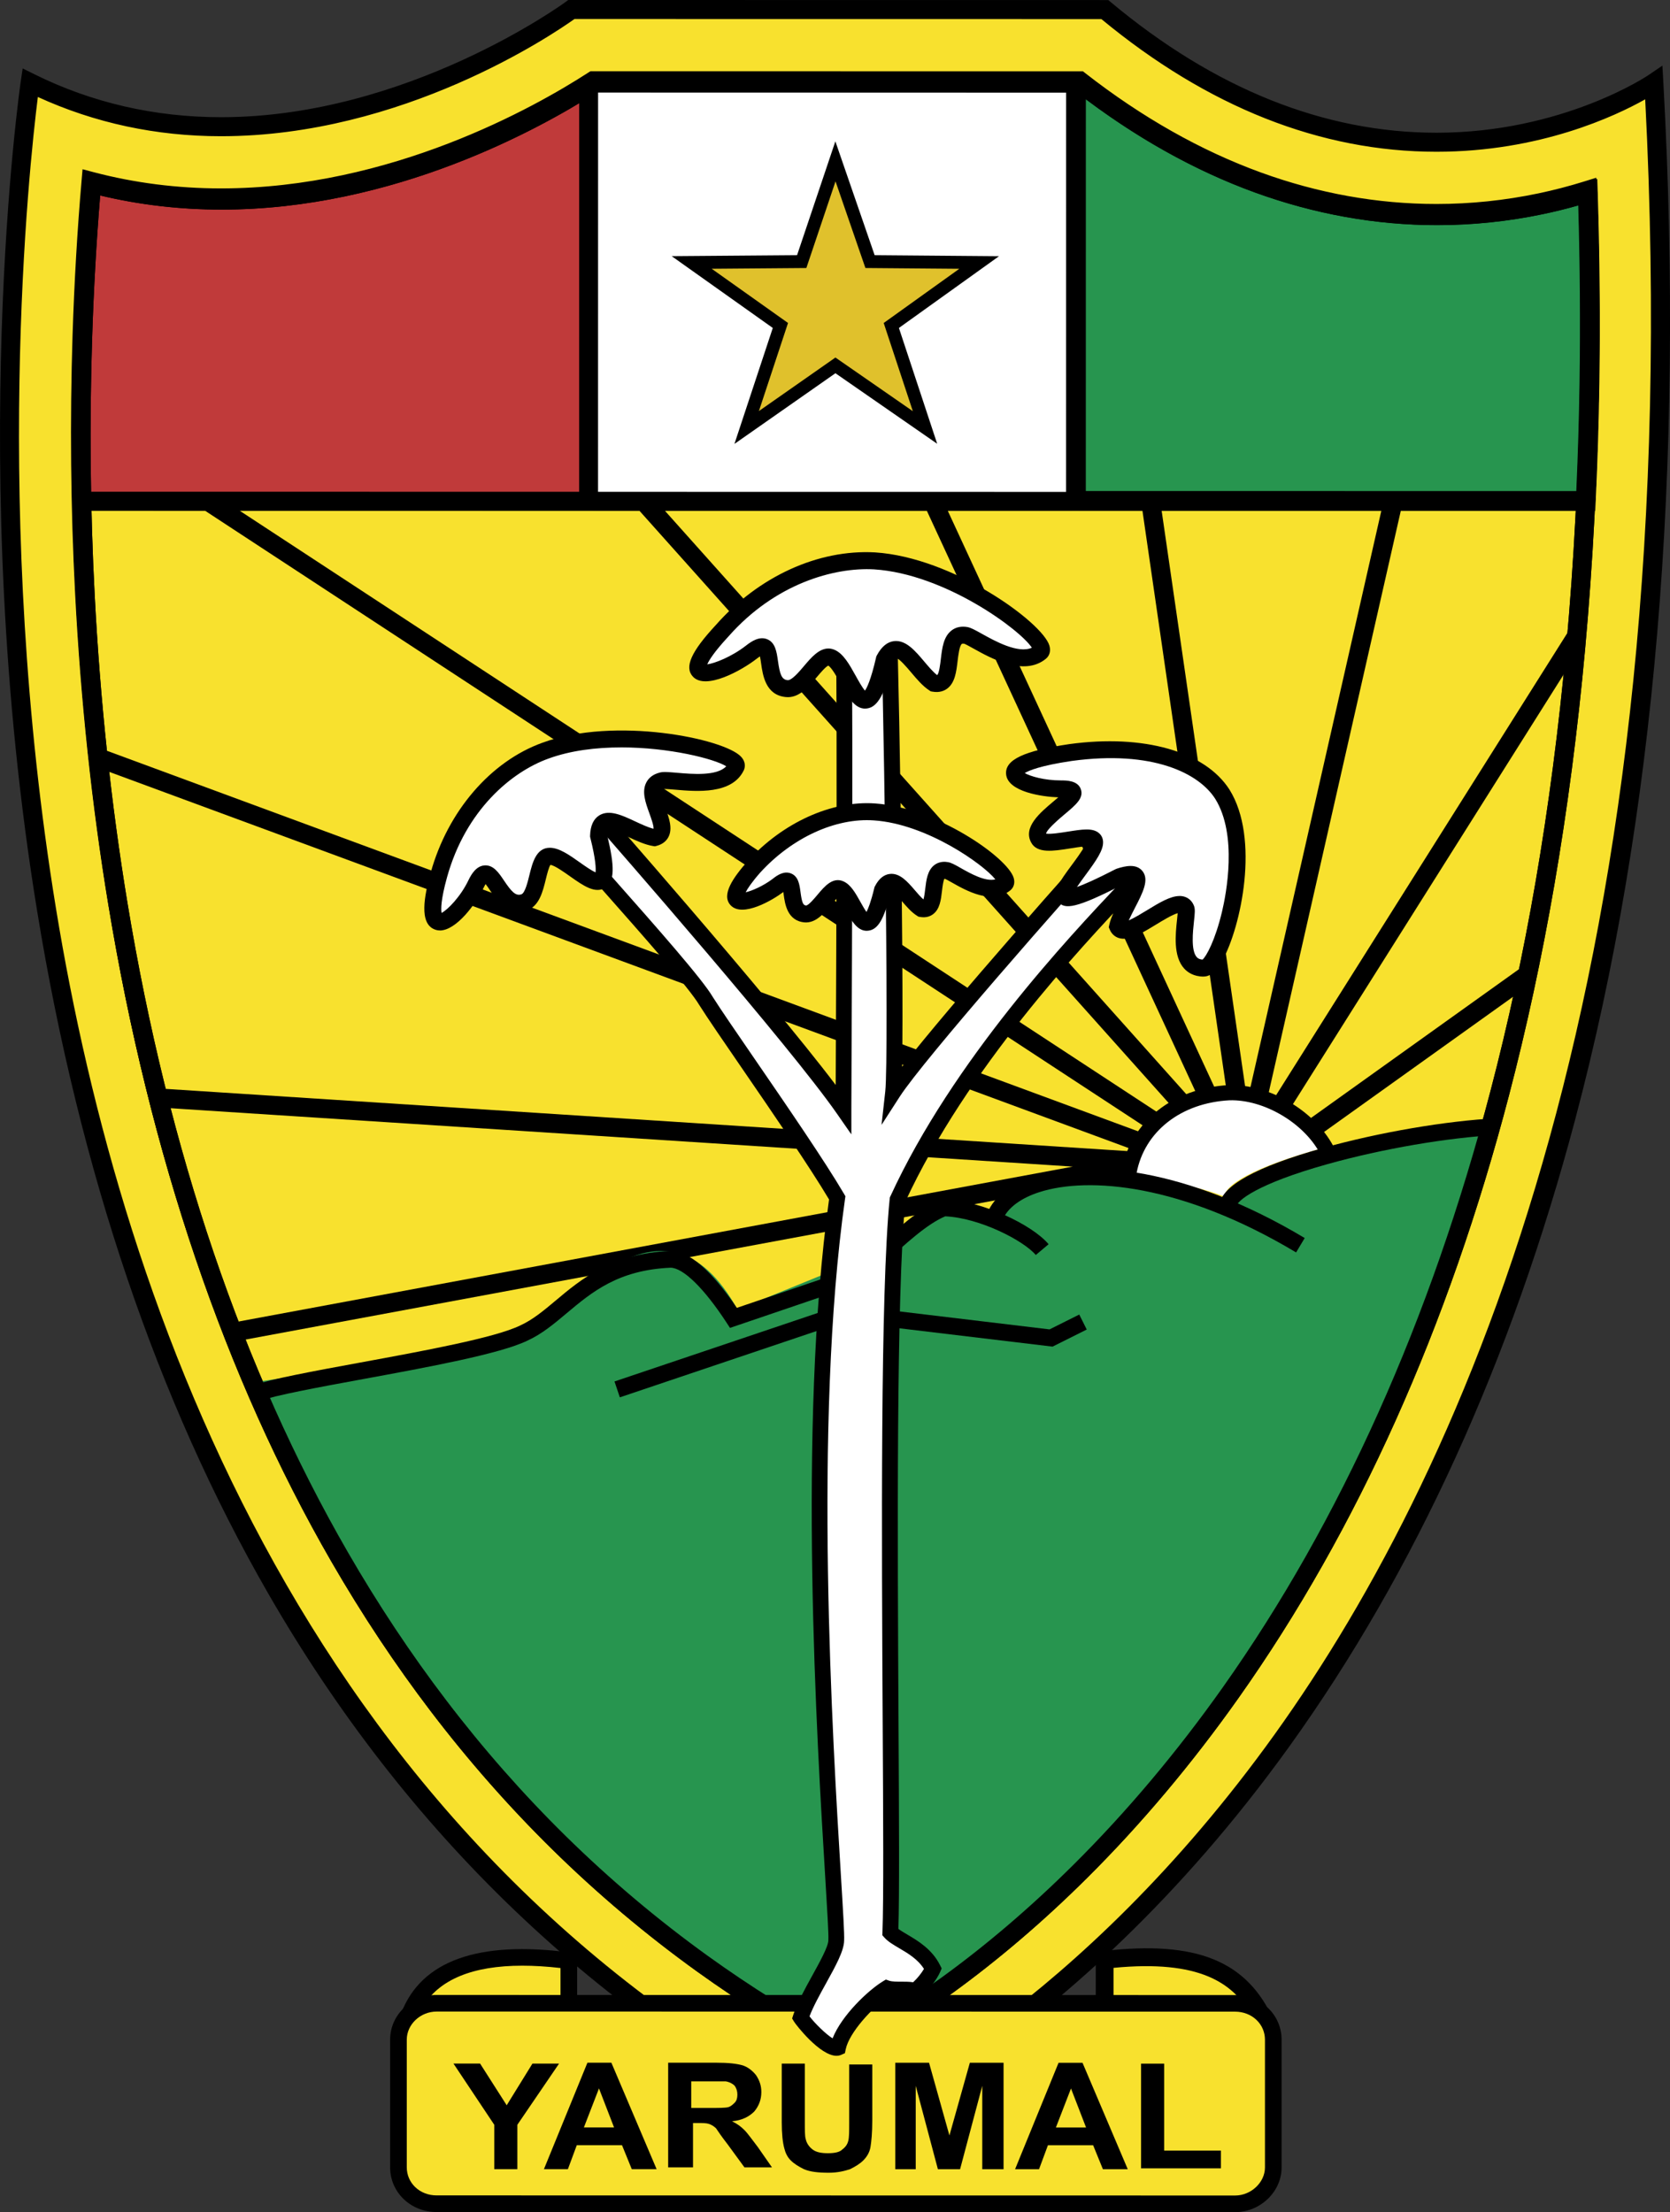
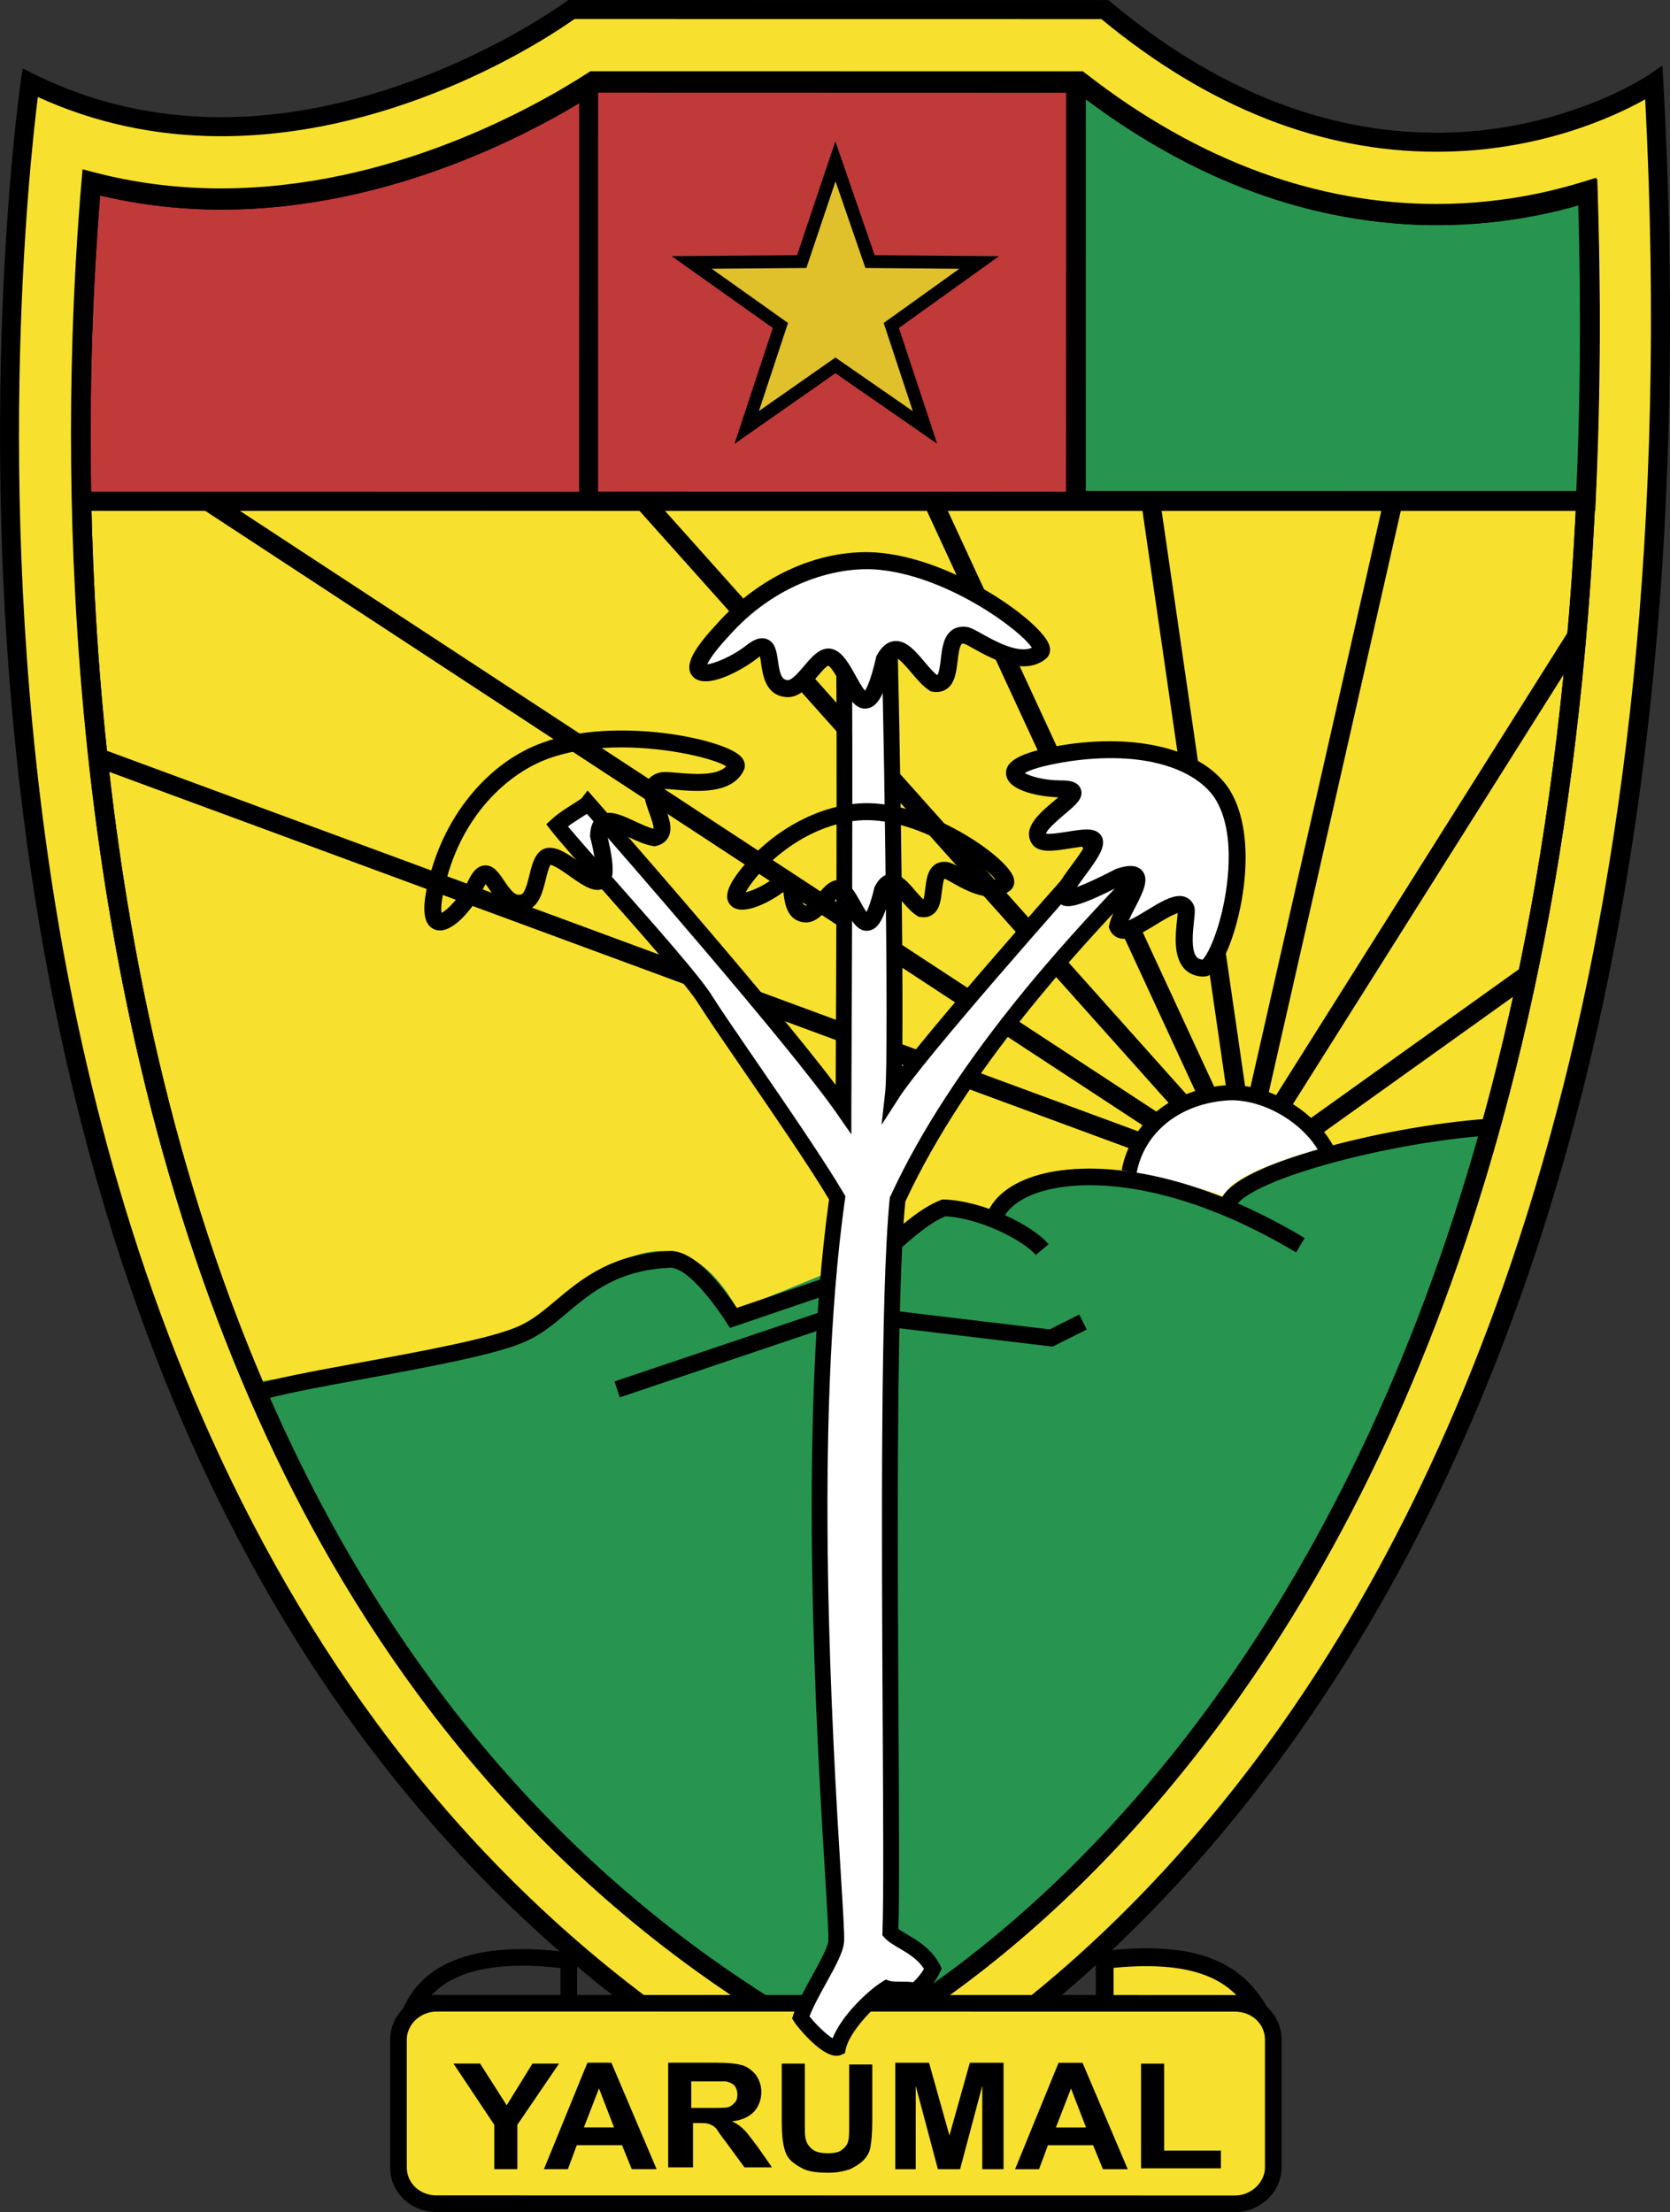
<svg xmlns="http://www.w3.org/2000/svg" id="Capa_2" viewBox="0 0 727.85 964.32">
  <rect x="0" y="0" width="727.85" height="964.32" fill="#333333" stroke="none" />
  <defs>
    <style>
      .cls-1 {
        fill: #c03a3a;
      }

      .cls-2, .cls-3 {
        fill: #fff;
      }

      .cls-3, .cls-4, .cls-5, .cls-6 {
        fill-rule: evenodd;
      }

      .cls-4, .cls-7 {
        fill: #f8e12e;
      }

      .cls-8, .cls-5 {
        fill: #27954f;
      }

      .cls-6 {
        fill: #e0c12c;
      }
    </style>
  </defs>
  <g id="Capa_1-2" data-name="Capa_1">
    <g>
      <g>
        <path class="cls-7" d="M470.56,35.22c24.91,19.44,50.94,34.16,77.5,43.82,25.54,9.29,51.78,14.01,78,14.01,15.15,0,30.38-1.58,45.25-4.69,6.9-1.45,13.74-3.22,20.45-5.32.89,28.26,1.14,56.05.73,83.05-.6,39.42-2.61,78.2-5.97,115.24-3.2,35.26-7.72,69.88-13.42,102.9-5.41,31.31-12.02,61.99-19.66,91.21-26.3,100.58-65.74,188.51-117.24,261.35-20.15,28.5-42.23,54.75-65.61,78-18.7,18.6-38.29,35.34-58.21,49.77-17.74,12.85-32.48,21.44-41.72,26.39-1.38.74-2.69,1.42-3.91,2.05-21.21-11.39-41.59-24.1-60.75-37.89-22.09-15.9-43.17-33.68-62.64-52.83-18.6-18.29-36.23-38.33-52.42-59.57-15.43-20.24-29.95-42.1-43.15-64.98-46.12-79.88-78.61-175.6-96.58-284.52-7.12-43.16-11.94-88.51-14.33-134.78-1.92-37.14-2.29-74.95-1.09-112.38.86-26.78,2.4-49.56,3.91-67.02,18.2,4.8,37.12,7.23,56.62,7.23,75.5.01,139.36-36.29,162.26-51.08l211.99.03M481.53,4.17l-232.49-.03s-69.08,51.1-152.72,51.09c-26.83,0-55.15-5.27-83.17-19.16,0,0-98.52,664.41,352.86,891.56,0,0,395.43-153.02,354.8-891.46,0,0-37.68,25.85-94.73,25.84-40.57,0-90.95-13.09-144.54-57.83h0Z" />
        <path d="M365.78,932.15l-1.64-.83c-103.69-52.18-186.89-131.84-247.29-236.76-48.24-83.8-82.1-183.8-100.63-297.22C-15.31,204.43,8.8,37.13,9.05,35.46l.83-5.63,5.1,2.53c25.06,12.42,52.42,18.72,81.34,18.73h.03C177.67,51.09,245.89,1.31,246.57.81l1.1-.81,235.36.03,1.15.96c45.19,37.73,92.93,56.86,141.89,56.87h.03c54.98,0,92-24.86,92.37-25.12l6.07-4.14.41,7.33c9.29,168.87-3.64,320.98-38.43,452.11-27.87,105.05-69.76,196.96-124.51,273.18-48.78,67.91-98.95,110.53-132.45,134.33-36.44,25.89-61.03,35.53-62.05,35.93l-1.71.66ZM16.5,42.25c-3.84,30.53-20.21,182.01,7.93,353.96,28.8,176,111.49,410.05,341.74,526.86,13.32-5.74,104.08-48.05,189.49-167.2,84.48-117.85,180.74-336.93,161.38-712.57-13.03,7.33-45.94,22.85-90.94,22.85h-.03c-50.53,0-99.66-19.46-146.04-57.83l-229.66-.03c-9.59,6.83-74.81,51.09-154.03,51.09h-.03c-28.22,0-55.04-5.76-79.82-17.11ZM366.7,897.69l-1.92-1.03c-21.35-11.46-41.94-24.31-61.21-38.18-22.27-16.03-43.5-33.94-63.12-53.24-18.73-18.42-36.5-38.61-52.81-60.01-15.53-20.38-30.15-42.39-43.45-65.42-46.37-80.31-79.03-176.51-97.08-285.91-7.14-43.31-11.98-88.81-14.38-135.24-1.93-37.26-2.29-75.19-1.1-112.73.74-23.02,2.06-45.65,3.93-67.25l.42-4.9,4.76,1.26c17.81,4.7,36.51,7.09,55.56,7.09h.03c73.98,0,136.52-35.26,159.98-50.42l1.03-.66,214.64.03,1.12.88c24.55,19.16,50.25,33.69,76.37,43.2,25.08,9.13,50.85,13.76,76.58,13.76h.03c14.86,0,29.79-1.55,44.37-4.61,6.74-1.41,13.49-3.17,20.06-5.22l5.2-1.62.17,5.44c.89,28.28,1.14,56.28.73,83.25-.6,39.52-2.62,78.4-5.99,115.56-3.21,35.37-7.74,70.1-13.46,103.23-5.43,31.42-12.06,62.22-19.73,91.55-26.42,101.06-66.08,189.44-117.86,262.69-20.29,28.7-42.52,55.12-66.08,78.55-18.85,18.75-38.6,35.63-58.7,50.19-17.93,12.99-32.84,21.68-42.19,26.69-1.41.75-2.73,1.45-3.97,2.09l-1.94,1ZM43.41,84.25c-1.64,19.98-2.81,40.79-3.49,61.95-1.19,37.31-.83,75.01,1.09,112.04,2.38,46.12,7.19,91.31,14.28,134.32,17.88,108.42,50.21,203.68,96.08,283.12,13.12,22.72,27.54,44.44,42.86,64.54,16.07,21.09,33.58,40.98,52.03,59.13,19.32,19,40.23,36.64,62.15,52.42,18.4,13.24,38.03,25.54,58.37,36.57.62-.33,1.26-.67,1.92-1.02,9.12-4.89,23.68-13.38,41.24-26.1,19.75-14.3,39.17-30.91,57.72-49.35,23.22-23.09,45.14-49.14,65.15-77.45,51.21-72.43,90.44-159.91,116.61-260.01,7.61-29.1,14.2-59.68,19.58-90.86,5.68-32.91,10.18-67.42,13.38-102.57,3.36-36.95,5.36-75.62,5.96-114.93.38-25.13.19-51.17-.56-77.49-5.16,1.47-10.39,2.76-15.62,3.86-15.14,3.17-30.64,4.78-46.07,4.78h-.03c-26.7,0-53.42-4.8-79.42-14.26-26.54-9.66-52.61-24.31-77.51-43.57l-209.35-.03c-24.84,15.9-88.33,51.08-163.44,51.08h-.03c-18.07,0-35.84-2.07-52.9-6.16Z" />
      </g>
      <g>
        <path class="cls-7" d="M470.8,36.18c24.91,19.44,50.94,34.16,77.5,43.82,25.54,9.29,51.78,14.01,78,14.01,15.15,0,30.38-1.58,45.25-4.69,6.9-1.45,13.74-3.22,20.45-5.32.89,28.26,1.14,56.05.73,83.05-.6,39.42-2.61,78.2-5.97,115.24-3.2,35.26-7.72,69.88-13.42,102.9-5.41,31.31-12.02,61.99-19.66,91.21-26.3,100.58-65.74,188.51-117.24,261.35-20.15,28.5-42.23,54.75-65.61,78-18.7,18.6-38.29,35.34-58.21,49.77-17.74,12.85-32.48,21.44-41.72,26.39-1.38.74-2.69,1.42-3.91,2.05-21.21-11.39-41.59-24.1-60.75-37.89-22.09-15.9-43.17-33.68-62.64-52.83-18.6-18.29-36.23-38.33-52.42-59.57-15.43-20.24-29.95-42.1-43.15-64.98-46.12-79.88-78.61-175.6-96.58-284.52-7.12-43.16-11.94-88.51-14.33-134.78-1.92-37.14-2.29-74.95-1.09-112.38.86-26.78,2.4-49.56,3.91-67.02,18.2,4.8,37.12,7.23,56.62,7.23,75.5.01,139.36-36.29,162.26-51.08l211.99.03" />
        <path d="M366.95,898.64l-1.92-1.03c-21.35-11.47-41.94-24.31-61.21-38.18-22.26-16.02-43.5-33.94-63.12-53.24-18.74-18.43-36.51-38.62-52.81-60.01-15.53-20.37-30.15-42.38-43.45-65.42-46.37-80.31-79.03-176.51-97.08-285.91-7.14-43.31-11.98-88.81-14.38-135.24-1.93-37.26-2.29-75.19-1.1-112.73.74-23.02,2.06-45.65,3.93-67.25l.42-4.9,4.76,1.26c17.81,4.7,36.51,7.09,55.56,7.09h.03c73.98,0,136.52-35.26,159.98-50.42l1.03-.66,214.64.03,1.12.88c24.55,19.16,50.25,33.69,76.37,43.2,25.09,9.13,50.85,13.76,76.59,13.76h.03c14.86,0,29.79-1.55,44.37-4.61,6.74-1.41,13.49-3.17,20.06-5.22l5.2-1.62.17,5.44c.89,28.27,1.14,56.28.73,83.25-.6,39.53-2.62,78.41-5.99,115.56-3.21,35.37-7.74,70.1-13.46,103.23-5.43,31.43-12.07,62.23-19.73,91.55-26.42,101.06-66.08,189.44-117.86,262.69-20.29,28.7-42.52,55.12-66.08,78.55-18.86,18.75-38.61,35.63-58.7,50.19-17.92,12.98-32.83,21.68-42.19,26.69-1.41.75-2.73,1.45-3.97,2.09l-1.94,1ZM43.66,85.21c-1.64,19.98-2.82,40.79-3.49,61.95-1.19,37.31-.83,75.01,1.09,112.04,2.38,46.12,7.19,91.31,14.28,134.32,17.88,108.42,50.21,203.67,96.08,283.12,13.12,22.73,27.54,44.44,42.86,64.54,16.06,21.08,33.57,40.97,52.03,59.13,19.32,19.01,40.23,36.64,62.15,52.42,18.4,13.24,38.02,25.54,58.37,36.57.62-.33,1.26-.67,1.92-1.02,9.13-4.89,23.7-13.39,41.24-26.1,19.75-14.3,39.17-30.9,57.72-49.35,23.22-23.09,45.14-49.15,65.15-77.45,51.21-72.43,90.44-159.91,116.61-260.01,7.61-29.09,14.2-59.67,19.58-90.86,5.68-32.91,10.18-67.42,13.38-102.57,3.36-36.94,5.36-75.61,5.96-114.93.38-25.13.19-51.17-.56-77.49-5.16,1.47-10.39,2.77-15.62,3.86-15.14,3.17-30.64,4.78-46.07,4.78h-.03c-26.7,0-53.42-4.8-79.42-14.26-26.54-9.65-52.61-24.31-77.51-43.57l-209.35-.03c-24.84,15.9-88.33,51.08-163.44,51.08h-.03c-18.07,0-35.84-2.07-52.9-6.16Z" />
      </g>
      <g>
        <path class="cls-7" d="M691.12,218.58c.8-16.99,1.34-34.2,1.6-51.53.41-27,.16-54.8-.73-83.05-6.71,2.09-13.55,3.87-20.45,5.32-14.87,3.12-30.1,4.7-45.25,4.69-26.22,0-52.46-4.72-78-14.01-26.57-9.67-52.59-24.39-77.5-43.82l-211.99-.03c-22.89,14.8-86.75,51.1-162.26,51.08-19.49,0-38.42-2.42-56.62-7.23-1.51,17.46-3.06,40.24-3.91,67.02-.76,23.76-.89,47.67-.39,71.47l655.48.09Z" />
        <path d="M695.07,222.72l-663.49-.09-.09-4.05c-.5-23.86-.37-47.98.39-71.69.74-23.02,2.06-45.65,3.93-67.25l.42-4.9,4.76,1.26c17.81,4.7,36.51,7.09,55.56,7.09h.03c73.98,0,136.52-35.26,159.98-50.42l1.03-.66,214.64.03,1.12.88c24.55,19.16,50.25,33.69,76.37,43.2,25.09,9.13,50.85,13.76,76.59,13.76h.03c14.86,0,29.79-1.55,44.37-4.61,6.74-1.41,13.49-3.17,20.06-5.22l5.2-1.62.17,5.44c.89,28.27,1.14,56.28.73,83.25-.26,17.29-.8,34.67-1.61,51.66l-.19,3.95ZM39.7,214.35l647.47.09c.7-15.65,1.18-31.59,1.42-47.45.38-25.13.19-51.17-.56-77.49-5.16,1.47-10.39,2.77-15.62,3.86-15.14,3.17-30.64,4.78-46.07,4.78h-.03c-26.7,0-53.42-4.8-79.42-14.26-26.54-9.65-52.61-24.31-77.51-43.57l-209.35-.03c-24.84,15.9-88.33,51.08-163.44,51.08h-.03c-18.07,0-35.84-2.07-52.9-6.16-1.64,19.98-2.81,40.79-3.49,61.95-.71,22.23-.87,44.81-.47,67.2Z" />
      </g>
      <g>
        <path class="cls-1" d="M691.12,218.58c.8-16.99,1.34-34.2,1.6-51.53.41-27,.16-54.8-.73-83.05-6.71,2.09-13.55,3.87-20.45,5.32-14.87,3.12-30.1,4.7-45.25,4.69-26.22,0-52.46-4.72-78-14.01-26.57-9.67-52.59-24.39-77.5-43.82l-211.99-.03c-22.89,14.8-86.75,51.1-162.26,51.08-19.49,0-38.42-2.42-56.62-7.23-1.51,17.46-3.06,40.24-3.91,67.02-.76,23.76-.89,47.67-.39,71.47l655.48.09Z" />
        <path d="M695.07,222.72l-663.49-.09-.09-4.05c-.5-23.86-.37-47.98.39-71.69.74-23.02,2.06-45.65,3.93-67.25l.42-4.9,4.76,1.26c17.81,4.7,36.51,7.09,55.56,7.09h.03c73.98,0,136.52-35.26,159.98-50.42l1.03-.66,214.64.03,1.12.88c24.55,19.16,50.25,33.69,76.37,43.2,25.09,9.13,50.85,13.76,76.59,13.76h.03c14.86,0,29.79-1.55,44.37-4.61,6.74-1.41,13.49-3.17,20.06-5.22l5.2-1.62.17,5.44c.89,28.27,1.14,56.28.73,83.25-.26,17.29-.8,34.67-1.61,51.66l-.19,3.95ZM39.7,214.35l647.47.09c.7-15.65,1.18-31.59,1.42-47.45.38-25.13.19-51.17-.56-77.49-5.16,1.47-10.39,2.77-15.62,3.86-15.14,3.17-30.64,4.78-46.07,4.78h-.03c-26.7,0-53.42-4.8-79.42-14.26-26.54-9.65-52.61-24.31-77.51-43.57l-209.35-.03c-24.84,15.9-88.33,51.08-163.44,51.08h-.03c-18.07,0-35.84-2.07-52.9-6.16-1.64,19.98-2.81,40.79-3.49,61.95-.71,22.23-.87,44.81-.47,67.2Z" />
      </g>
      <g>
-         <path class="cls-2" d="M465.78,36.17l-206.05-.03c-.61,0-1.21.18-1.72.51,0,0-.01,0-.02.01-.9.58-1.44,1.58-1.44,2.65l-.02,176.04c0,1.75,1.42,3.16,3.16,3.16l206.07.03c1.75,0,3.16-1.42,3.16-3.16l.02-176.05c0-1.75-1.42-3.16-3.16-3.16Z" />
        <path d="M465.75,222.67l-206.07-.03c-1.95,0-3.78-.76-5.15-2.13-1.38-1.38-2.13-3.21-2.13-5.15l.02-176.04c0-2.48,1.24-4.77,3.33-6.12,1.2-.78,2.57-1.18,3.98-1.18l206.05.03c1.95,0,3.77.76,5.15,2.13,1.38,1.38,2.13,3.21,2.13,5.15l-.02,176.05c0,4.02-3.27,7.28-7.29,7.28ZM260.65,214.4l204.15.03.02-174.13-204.15-.03-.02,174.13ZM465.78,40.3h0,0Z" />
      </g>
      <g>
        <path class="cls-8" d="M671.55,89.11c-14.87,3.12-30.1,4.7-45.25,4.69-26.22,0-52.46-4.72-78-14.01-26.39-9.6-52.25-24.2-77.01-43.44-.26.08-.52.19-.75.33,0,0-.02,0-.02.01-.98.58-1.58,1.58-1.58,2.65l-.02,176.04c0,1.35.93,2.5,2.23,2.96l219.98.03c.8-16.99,1.34-34.2,1.6-51.53.41-27,.16-54.8-.73-83.05-6.71,2.09-13.55,3.87-20.45,5.32Z" />
        <path d="M695.24,222.69l-224.81-.03-.68-.24c-3.07-1.06-5.13-3.89-5.13-7.03l.02-176.04c0-2.55,1.38-4.96,3.61-6.31l.03-.02s.03-.02.05-.03l.09-.05c.5-.29,1.04-.52,1.6-.7l2.15-.67,1.78,1.38c24.4,18.96,49.91,33.36,75.84,42.8,25.07,9.12,50.81,13.75,76.53,13.75h.03c14.85,0,29.76-1.55,44.34-4.6h0c6.73-1.41,13.48-3.16,20.05-5.21l5.41-1.69.18,5.67c.89,28.28,1.14,56.29.73,83.26-.26,17.29-.8,34.67-1.61,51.67l-.19,4.11ZM473.23,214.04l213.78.03c.7-15.59,1.17-31.48,1.41-47.28.38-25.06.19-51.02-.56-77.26-5.1,1.45-10.26,2.72-15.42,3.8h0c-15.15,3.18-30.66,4.79-46.1,4.79h-.03c-26.72,0-53.46-4.8-79.47-14.27-25.14-9.15-49.87-22.79-73.58-40.58l-.02,170.77Z" />
      </g>
      <rect x="561.62" y="454.1" width="115.08" height="8.28" transform="translate(-151.03 445.81) rotate(-35.58)" />
      <rect x="501.99" y="375.5" width="241.23" height="8.28" transform="translate(-30.44 704.12) rotate(-57.79)" />
      <rect x="446.24" y="344" width="263.2" height="8.28" transform="translate(110.38 834.54) rotate(-77.21)" />
      <rect x="516.35" y="217.29" width="8.28" height="264.56" transform="translate(-44.76 78.27) rotate(-8.25)" />
      <rect x="462.48" y="205.34" width="8.28" height="285.94" transform="translate(-103.11 228.03) rotate(-24.82)" />
      <rect x="395.03" y="173.25" width="8.28" height="356.12" transform="translate(-132.56 355.27) rotate(-41.78)" />
      <rect x="295.89" y="105.01" width="8.28" height="501.6" transform="translate(-162.03 411.63) rotate(-56.75)" />
      <rect x="268.32" y="172.78" width="8.28" height="484.54" transform="translate(-211.26 526.94) rotate(-69.74)" />
-       <polygon points="102.18 584.84 100.66 576.7 467.57 508.55 70.32 482.84 70.86 474.58 534.32 504.57 102.18 584.84" />
      <path class="cls-3" d="M577.2,500.27c-2.32-11.21-30.16-27.46-49.88-22.82-20.11,4.64-30.55,24.74-35.58,32.09,10.83,6.58,22.43,4.64,41.76,11.99,1.16-6.57,18.18-14.31,43.7-21.26" />
      <path d="M495.38,511.35l-6.52-1.23c4.01-21.26,22.38-35.82,46.79-37.11,17.58-.42,37.06,10.98,45.44,26.56l-5.84,3.14c-7.16-13.31-24.45-23.47-39.35-23.07-21.16,1.11-37.1,13.56-40.53,31.71Z" />
      <path class="cls-5" d="M112.6,602.3c63.4,143.09,160.87,239.64,254.06,291.08,131.49-76.55,227.81-221.02,285.84-402.38-47.18,7.34-106.69,19.68-119.45,34.76-44.47-13.54-79.25-16.55-99.37,4.33-15.47-5.8-33.33-4.08-46.87,14.1l-65.36,26.67c-15.85-28.62-36.35-33.26-62.26-13.54-20.88,15.08-44.9,36.15-55.72,31.12l-90.88,13.86Z" />
      <path d="M538.68,526.19l-7.26-.78c.91-8.44,16.11-16.84,45.18-24.97,24.53-6.86,53.58-11.83,75.81-12.98l.38,7.29c-21.73,1.12-50.18,6-74.22,12.72-30.88,8.64-39.6,16.02-39.89,18.72Z" />
      <path d="M564.88,545.95c-49.8-29.83-90.42-33.14-111.83-26.29-8.1,2.59-13.77,6.8-15.97,11.84l-6.69-2.92c3.1-7.1,10.17-12.59,20.44-15.87,22.93-7.33,65.92-4.1,117.81,26.98l-3.75,6.26Z" />
      <path d="M112.68,610.81l-2.44-6.88c8.07-2.85,26.06-6.16,46.89-9.99,27.49-5.05,58.66-10.78,69.65-16.16,5.47-2.5,10.32-6.57,15.45-10.88,10.87-9.13,24.4-20.49,49.81-21.58h.16c8.08,0,17.81,8.34,28.94,24.81l51.16-17.41c2.62-2.35,5.14-4.66,7.58-6.9,11.12-10.19,20.72-18.99,30.09-22.67l.69-.27.74.02c16.53.41,38.48,10.99,45.62,19.48l-5.58,4.7c-5.29-6.28-24.43-16.18-39.47-16.86-7.94,3.37-16.86,11.55-27.15,20.98-2.63,2.41-5.36,4.91-8.2,7.45l-.55.5-57.91,19.71-1.55-2.37c-9.73-14.89-18.82-23.8-24.33-23.87-22.87,1-34.29,10.6-45.34,19.87-5.52,4.64-10.74,9.02-17.02,11.89-11.81,5.79-43.49,11.61-71.45,16.75-19.67,3.62-38.25,7.03-45.77,9.69Z" />
      <polygon points="270.15 609.13 267.82 602.21 367.21 568.7 368.03 568.8 457.43 579.51 470.38 573.04 473.64 579.57 458.74 587.02 367.98 576.15 270.15 609.13" />
      <path d="M366.95,898.64l-1.92-1.03c-21.35-11.47-41.94-24.31-61.21-38.18-22.26-16.02-43.5-33.94-63.12-53.24-18.74-18.43-36.51-38.62-52.81-60.01-15.53-20.37-30.15-42.38-43.45-65.42-46.37-80.31-79.03-176.51-97.08-285.91-7.14-43.31-11.98-88.81-14.38-135.24-1.93-37.26-2.29-75.19-1.1-112.73.74-23.02,2.06-45.65,3.93-67.25l.42-4.9,4.76,1.26c17.81,4.7,36.51,7.09,55.56,7.09h.03c73.98,0,136.52-35.26,159.98-50.42l1.03-.66,214.64.03,1.12.88c24.55,19.16,50.25,33.69,76.37,43.2,25.09,9.13,50.85,13.76,76.59,13.76h.03c14.86,0,29.79-1.55,44.37-4.61,6.74-1.41,13.49-3.17,20.06-5.22l5.2-1.62.17,5.44c.89,28.27,1.14,56.28.73,83.25-.6,39.53-2.62,78.41-5.99,115.56-3.21,35.37-7.74,70.1-13.46,103.23-5.43,31.43-12.07,62.23-19.73,91.55-26.42,101.06-66.08,189.44-117.86,262.69-20.29,28.7-42.52,55.12-66.08,78.55-18.86,18.75-38.61,35.63-58.7,50.19-17.92,12.98-32.83,21.68-42.19,26.69-1.41.75-2.73,1.45-3.97,2.09l-1.94,1ZM43.66,85.21c-1.64,19.98-2.82,40.79-3.49,61.95-1.19,37.31-.83,75.01,1.09,112.04,2.38,46.12,7.19,91.31,14.28,134.32,17.88,108.42,50.21,203.67,96.08,283.12,13.12,22.73,27.54,44.44,42.86,64.54,16.06,21.08,33.57,40.97,52.03,59.13,19.32,19.01,40.23,36.64,62.15,52.42,18.4,13.24,38.02,25.54,58.37,36.57.62-.33,1.26-.67,1.92-1.02,9.13-4.89,23.7-13.39,41.24-26.1,19.75-14.3,39.17-30.9,57.72-49.35,23.22-23.09,45.14-49.15,65.15-77.45,51.21-72.43,90.44-159.91,116.61-260.01,7.61-29.09,14.2-59.67,19.58-90.86,5.68-32.91,10.18-67.42,13.38-102.57,3.36-36.94,5.36-75.61,5.96-114.93.38-25.13.19-51.17-.56-77.49-5.16,1.47-10.39,2.77-15.62,3.86-15.14,3.17-30.64,4.78-46.07,4.78h-.03c-26.7,0-53.42-4.8-79.42-14.26-26.54-9.65-52.61-24.31-77.51-43.57l-209.35-.03c-24.84,15.9-88.33,51.08-163.44,51.08h-.03c-18.07,0-35.84-2.07-52.9-6.16Z" />
      <g>
        <path class="cls-4" d="M553.79,882.97c-9.32-20.88-28.84-33.65-72.33-28.63v23.2s72.33,5.42,72.33,5.42Z" />
        <path d="M557.69,886.43l-80.12-5.25v-30.3s3.44-.4,3.44-.4c40.43-4.67,62.57,4.32,74.06,30.07l2.62,5.87ZM485.33,873.91l59.66,3.91c-7.77-13.32-22.11-23.64-59.65-19.99v16.08Z" />
-         <path class="cls-4" d="M178.3,878.67c8.12-20.88,31.33-29,69.61-23.97v23.59s-69.61.38-69.61.38Z" />
        <path d="M173,882.32l1.93-4.96c8.82-22.66,33.53-31.49,73.46-26.24l3.15.41v30.37s-78.54.43-78.54.43ZM227.64,856.88c-21.75,0-36.34,6.07-43.54,18.13l60.19-.33v-16.78c-5.95-.68-11.5-1.02-16.65-1.02Z" />
        <path class="cls-4" d="M190.29,873.25l348.03.05c9.28,0,16.63,6.96,16.63,15.86v55.68c0,8.51-7.74,15.85-16.64,15.85l-348.03-.05c-9.28,0-16.63-6.96-16.63-15.86v-55.68c0-8.89,7.74-15.85,16.64-15.85Z" />
        <path d="M538.31,964.32h0l-348.03-.05c-5.43,0-10.5-1.99-14.29-5.59-3.84-3.66-5.96-8.59-5.96-13.89v-55.68c0-10.74,9.09-19.47,20.26-19.47h0l348.03.05c5.43,0,10.5,1.99,14.29,5.59,3.84,3.66,5.96,8.59,5.96,13.89v55.68c0,10.56-9.28,19.47-20.26,19.47ZM190.29,876.88c-7.05,0-13,5.6-13,12.23v55.68c0,3.3,1.31,6.36,3.7,8.64,2.43,2.32,5.74,3.59,9.3,3.59l348.03.05h0c6.93,0,13-5.71,13-12.23v-55.68c0-3.29-1.31-6.36-3.7-8.64-2.44-2.32-5.74-3.59-9.3-3.6l-348.03-.05h0Z" />
        <path d="M497.32,945.61v-46.02s10.06,0,10.06,0v37.9s24.74,0,24.74,0v7.73s-34.8,0-34.8,0v.39ZM473.35,927.43l-6.57-17.02-6.58,17.01h13.15ZM491.52,945.61h-10.83s-4.25-10.44-4.25-10.44h-19.72s-3.87,10.44-3.87,10.44h-10.44s18.95-46.4,18.95-46.4h10.44s19.72,46.41,19.72,46.41ZM390.21,945.59v-46.4s14.7,0,14.7,0l8.89,31.71,8.9-31.71h14.69s0,46.41,0,46.41h-9.28s0-36.35,0-36.35l-9.67,36.35h-9.67s-9.66-36.35-9.66-36.35v36.35s-8.9,0-8.9,0ZM340.72,899.57h10.05s0,25.14,0,25.14c0,3.87,0,6.57.39,7.73.39,1.93,1.55,3.48,3.09,4.64,1.55,1.16,3.87,1.55,6.57,1.55,2.71,0,5.03-.39,6.19-1.55,1.55-1.16,2.32-2.32,2.71-3.87.39-1.55.39-4.25.39-7.73v-25.52s10.06,0,10.06,0v24.36c0,5.41-.39,9.28-.78,11.6-.39,2.32-1.55,4.25-3.09,5.8-1.55,1.55-3.48,2.71-5.8,3.87-2.32.77-5.41,1.55-9.28,1.55-4.64,0-8.12-.39-10.83-1.55-2.32-1.16-4.25-2.32-5.8-3.87-1.55-1.55-2.32-3.48-2.71-5.03-.77-2.71-1.16-6.57-1.16-11.6v-25.52s0,0,0,0ZM301.27,918.9h7.35c4.64,0,7.73,0,8.89-.38,1.16-.39,1.93-1.16,2.71-1.93.77-.77,1.16-1.93,1.16-3.48,0-1.55-.39-2.71-1.16-3.87-.77-.77-1.93-1.55-3.87-1.93-.77,0-3.09,0-7.35,0h-7.73s0,11.6,0,11.6ZM291.21,945.58v-46.4s20.89,0,20.89,0c5.41,0,8.89.39,11.6,1.16,2.32.77,4.25,2.32,5.8,4.25,1.55,2.32,2.32,4.64,2.32,7.35,0,3.48-1.16,6.19-3.09,8.51-2.32,2.32-5.41,3.87-9.67,4.25,2.32,1.16,3.87,2.32,5.41,3.87,1.55,1.55,3.09,3.87,5.8,7.35l6.19,8.89h-11.99s-7.35-10.06-7.35-10.06c-2.71-3.48-4.25-5.8-5.03-6.96-.77-.77-1.93-1.55-3.09-1.93s-2.71-.39-5.03-.39h-1.93s0,19.33,0,19.33h-10.83s0,.77,0,.77ZM267.63,927.4l-6.57-17.02-6.58,17.01h13.15ZM286.18,945.58h-10.83s-4.25-10.44-4.25-10.44h-19.72s-3.87,10.44-3.87,10.44h-10.44s18.95-46.4,18.95-46.4h10.44s19.72,46.41,19.72,46.41ZM215.42,945.57v-19.34s-17.78-26.68-17.78-26.68h11.6s11.6,18.18,11.6,18.18l11.22-18.17h11.6s-18.18,26.68-18.18,26.68v19.34s-10.06,0-10.06,0Z" />
      </g>
      <path class="cls-3" d="M490.99,357.05c-23.59,25.91-90.5,101.69-101.72,119.09,1.94-17.4-1.13-206.5-2.68-225.06-3.48,2.71-12.37.39-19.34,3.09,1.54,20.11.36,218.49.36,229.31-22.04-31.71-105.55-126.85-111.35-133.43-1.16,1.55-8.89,5.41-13.54,9.67,9.28,11.99,58,64.59,64.96,76.58,9.28,14.7,44.08,63.42,57.22,85.86-17.42,123.36.34,310.13-.43,323.67,0,6.57-11.99,22.81-15.47,33.64,2.32,3.87,12.76,14.7,16.24,13.15,1.93-9.28,14.31-21.65,21.27-25.91,3.48,1.16,9.28,0,12.37,1.16,3.48-2.71,6.57-6.96,7.74-9.67-4.64-9.28-15.08-11.99-18.56-15.86,1.55-41.38-3.06-257.93,3.14-319.41,32.88-71.54,99.01-133.78,109.07-146.16l-9.28-19.72Z" />
      <path d="M364.61,896.17c-7.25,0-17.71-13.5-18.57-14.94l-.8-1.34.48-1.49c1.68-5.23,5.07-11.35,8.34-17.28,3.1-5.62,6.97-12.6,6.97-15.31v-.2c.15-2.53-.48-12.83-1.35-27.09-3.61-59.04-12.06-196.98,1.65-295.66-8.36-14.07-24.64-37.79-37.78-56.94-8.19-11.93-15.26-22.23-18.77-27.79-4.24-7.29-25.03-30.8-41.73-49.69-10.45-11.82-19.47-22.02-23.03-26.62l-1.94-2.51,2.34-2.14c2.82-2.59,6.52-4.93,9.49-6.81,1.43-.9,3.19-2.02,3.69-2.48l2.47-3.29,2.8,3.18c.81.92,75.86,86.17,105.36,125.19,0-1.58.01-3.31.02-5.18.22-48.56.9-196.33-.41-213.35l-.2-2.55,2.38-.93c4.01-1.56,8.27-1.67,12.03-1.78,2.48-.07,5.57-.15,6.44-.82l5.02-3.91.53,6.34c1.55,18.59,3.95,169.03,3.13,214.2,20.88-26.81,74.68-87.65,95.28-110.26l3.47-3.81,12.4,26.35-1.37,1.68c-1.86,2.29-5.41,6.05-10.32,11.26-21.33,22.62-71.19,75.52-98.06,133.64-3.99,40.66-3.39,148.53-2.96,227.4.23,41.46.41,74.52-.05,89.62.98.74,2.37,1.56,3.81,2.41,4.57,2.7,10.84,6.39,14.33,13.38l.71,1.43-.63,1.47c-1.34,3.13-4.79,7.92-8.79,11.03l-1.52,1.18-1.81-.68c-.96-.36-3.02-.36-4.83-.36-1.91,0-3.88,0-5.7-.33-6.86,4.69-17,15.6-18.53,22.91l-.36,1.73-1.62.72c-.64.28-1.31.41-2.02.41ZM352.82,878.96c2.37,3.15,7.17,7.8,10.05,9.61,3.93-10.03,15.56-20.97,21.83-24.8l1.37-.83,1.52.51c1.21.4,3.26.4,5.24.4,1.74,0,3.52,0,5.15.26,1.91-1.76,3.64-3.99,4.72-5.82-2.7-4.27-7-6.8-10.84-9.06-2.59-1.52-4.82-2.84-6.37-4.57l-.93-1.04.05-1.4c.53-14.12.33-49.71.1-90.93-.44-79.39-1.04-188.12,3.05-228.7l.06-.57.24-.52c27.28-59.36,77.92-113.08,99.54-136.01,3.61-3.83,6.63-7.03,8.59-9.25l-6.13-13.03c-27.47,30.37-87.69,98.97-97.9,114.81l-7.95,12.33,1.62-14.57c1.69-15.21-.76-185.53-2.42-220.01-1.63.22-3.39.27-5.2.32-2.49.07-5.04.14-7.38.63,1.12,26.55.49,164.5.28,211.12-.04,8.48-.06,14.08-.06,15.66v11s-6.28-9.03-6.28-9.03c-20.46-29.45-95.34-115.14-108.98-130.69-.63.42-1.37.89-2.23,1.43-1.88,1.19-4.06,2.57-6.02,4.03,4.28,5.17,11.97,13.85,20.64,23.66,17.79,20.11,37.95,42.91,42.46,50.68,3.37,5.34,10.41,15.59,18.56,27.46,13.53,19.71,30.37,44.25,38.65,58.38l.61,1.04-.17,1.19c-13.85,98.07-5.38,236.4-1.76,295.47.94,15.41,1.52,24.77,1.37,27.82-.06,4.48-3.66,11-7.83,18.54-2.77,5.02-5.63,10.18-7.26,14.5ZM253.51,347.98s0,0,0,.01h0Z" />
-       <path class="cls-3" d="M207.53,385.24c6.96-14.31,9.28,11.99,20.88,8.12,6.96-2.32,5.03-20.11,11.22-20.11,9.28,0,30.93,29.78,21.27-8.89.39-13.92,14.69-.77,24.36.78,10.44-2.71-8.5-21.66,3.1-24.75,3.87-1.16,27.07,5.03,32.48-6.18,2.71-6.19-49.5-19.34-83.14-6.97-19.34,6.96-38.67,26.29-46.41,54.13-9.67,34.8,9.67,17.79,16.24,3.87Z" />
      <path d="M191.7,405.59c-.74,0-1.47-.12-2.18-.39-6.98-2.6-4.63-14.63-1.8-24.82,7.45-26.79,26.11-48.48,48.72-56.62,31.47-11.57,79.08-1.82,86.49,6.06,2.38,2.52,1.69,4.95,1.28,5.88l-.06.13c-5.1,10.55-20.52,9.22-29.73,8.42-1.99-.17-4.47-.39-5.15-.27-.61.17-.96.38-1.04.52-.6,1.15.87,5.19,1.75,7.61,1.62,4.46,3.29,9.06,1.33,12.8-.69,1.32-2.15,3.05-5.15,3.83l-.75.19-.76-.12c-3.55-.57-7.29-2.31-10.9-4-2.61-1.22-7.46-3.47-8.74-3.03.03.02-.32.55-.42,2.23,3.44,13.95,3.24,20.17-.71,22.87-4.35,2.98-9.73-.83-15.43-4.86-2.68-1.9-6.65-4.71-8.54-5.02-.73,1-1.52,4.23-2.01,6.22-1.36,5.56-2.9,11.85-8.35,13.67-8.25,2.75-13.15-4.56-16.08-8.92-.53-.79-1.24-1.84-1.83-2.59-.22.36-.49.84-.81,1.49-3.35,7.08-11.92,18.75-19.16,18.75ZM270.72,325.81c-10.83,0-22.02,1.33-31.74,4.9-16,5.76-35.98,22.35-44.13,51.65-2.8,10.05-2.67,14.13-2.4,15.6,2.56-1.25,8.36-7.15,11.74-14.3l.02-.04c1.27-2.61,3.38-6.12,6.96-6.37,3.88-.28,6.21,3.21,8.47,6.57,3.31,4.93,5.1,6.87,7.6,6.03,1.57-.52,2.78-5.46,3.5-8.41,1.3-5.29,2.91-11.88,8.88-11.88h0c4.07,0,8.47,3.11,13.12,6.4,1.98,1.4,5.08,3.6,6.82,4.31.19-1.52.13-5.46-2.26-15.01l-.12-.49v-.51c.13-4.29,1.47-7.25,3.99-8.81,4.34-2.68,9.87-.1,15.72,2.64,2.75,1.28,5.57,2.6,7.93,3.19.2-1.22-1.07-4.73-1.77-6.67-1.7-4.68-3.46-9.52-1.35-13.55,1.1-2.1,3.01-3.53,5.7-4.24,1.51-.46,3.56-.3,7.68.05,6.66.58,17.39,1.51,21.44-2.83-5.19-3.27-24.84-8.24-45.8-8.24Z" />
      <path class="cls-3" d="M327.42,284.33c12.76-10.05,3.09,14.7,15.47,15.86,7.35.77,13.54-15.85,19.34-13.53,8.51,3.48,14.3,39.45,23.2.78,6.58-12.37,13.92,5.42,21.65,10.44,10.83,1.93,2.32-22.82,13.92-20.88,3.87.77,22.43,15.47,32.48,7.35,5.41-4.25-35.96-37.51-72.31-39.84-20.88-1.16-46.79,8.11-66.52,30.54-24.75,26.68.38,18.95,12.76,9.28Z" />
      <path d="M377.03,308.9c-4.62,0-7.51-5.22-10.57-10.74-1.49-2.69-3.94-7.11-5.46-8-1.14.44-3.53,3.26-4.98,4.98-3.7,4.37-7.89,9.32-13.53,8.72-8.82-.83-10.05-9.52-10.78-14.72-.13-.9-.29-2.1-.49-3-.39.24-.89.59-1.52,1.09h-.01c-6.34,4.96-22.13,13.79-27.71,7.71-3.78-4.11-.8-10.82,9.96-22.42,18.66-21.21,44.63-33.1,69.43-31.72,33.94,2.17,72.81,30.35,75.97,40.55.73,2.34.13,4.54-1.59,5.89-9.54,7.7-23.85-.28-31.54-4.56-1.49-.83-3.33-1.85-3.97-2.07-.49-.07-.87-.04-1.03.08-1.06.79-1.55,4.97-1.85,7.46-.55,4.68-1.13,9.51-4.56,12.05-1.21.9-3.31,1.85-6.4,1.3l-.74-.13-.63-.41c-2.86-1.86-5.43-4.89-7.9-7.82-1.87-2.21-5.35-6.32-6.67-6.32h0s-.6.24-1.57,1.93c-3.21,13.78-6.31,19.42-10.98,20.08-.31.04-.61.06-.9.06ZM361.02,282.7c.83,0,1.69.16,2.58.52,3.93,1.61,6.56,6.35,9.34,11.36,1.11,2.01,2.86,5.16,4.05,6.48.85-1.22,2.6-4.72,4.84-14.46l.11-.48.23-.43c2.02-3.8,4.56-5.9,7.54-6.22,5.12-.55,9.18,4.25,13.1,8.9,1.88,2.22,3.82,4.52,5.59,5.9.03,0,.05-.01.05-.01.85-.61,1.36-4.91,1.6-6.98.57-4.83,1.16-9.81,4.75-12.51,1.86-1.4,4.15-1.88,6.82-1.43,1.55.31,3.11,1.15,6.22,2.89,5.68,3.17,15.86,8.84,21.88,6.13-4.97-7.76-37.87-32.19-68.77-34.16-17.39-.97-43.21,6.22-63.5,29.29-6.31,6.81-8.47,10.42-9.2,12.11,3.27-.42,10.72-3.35,16.9-8.18,2.53-1.99,5.86-4.11,9.19-2.78,3.59,1.44,4.16,5.52,4.72,9.47.81,5.72,1.57,8.15,4.19,8.39,1.78.19,5.02-3.62,7.15-6.14,3.07-3.63,6.48-7.66,10.64-7.66ZM451.16,281.47s-.02.02-.04.03c.01,0,.02-.02.04-.03Z" />
-       <path class="cls-3" d="M339.01,386.03c10.06-8.12,2.32,11.6,11.99,12.38,5.8.39,10.83-12.76,15.08-10.83,6.57,2.71,11.21,30.94,18.56.39,5.03-9.67,10.83,4.26,17.01,8.12,8.51,1.55,1.94-18.17,10.83-16.63,3.09.39,17.4,12.38,25.52,5.8,4.25-3.48-28.23-29.39-56.84-31.33-16.24-1.16-36.74,6.57-52.59,23.97-18.95,21.65.77,15.47,10.44,8.12Z" />
      <path d="M377.73,405.76c-4.16,0-6.69-4.53-9.14-8.92-.9-1.61-2.46-4.41-3.5-5.49-.85.7-2.15,2.25-3.06,3.34-3.04,3.62-6.49,7.72-11.28,7.4-7.68-.61-8.67-8.2-9.21-12.28-.04-.29-.08-.63-.13-.98-.03.02-.05.04-.08.06l-.09.07c-4.26,3.24-17.6,11.23-22.81,5.66-4.28-4.59,1.31-12.26,7.35-19.16,15.43-16.93,36.73-26.57,55.64-25.22,26.41,1.79,57.47,23.32,60.35,32.34.69,2.17.15,4.23-1.44,5.54-7.99,6.47-19.27.09-25.33-3.34-1.18-.67-2.64-1.49-3.18-1.69-.08-.01-.15-.02-.2-.03-.54.87-.87,3.71-1.06,5.28-.46,3.93-.93,7.99-3.94,10.21-1.08.8-2.94,1.65-5.64,1.16l-.7-.13-.6-.38c-2.43-1.52-4.55-3.98-6.59-6.35-1.26-1.46-3.29-3.82-4.39-4.44-.14.16-.35.44-.6.88-2.78,11.37-5.39,15.82-9.56,16.4-.28.04-.55.06-.82.06ZM367.55,384.19c3.21,1.36,5.3,5.1,7.5,9.05.7,1.26,1.75,3.13,2.59,4.3.73-1.35,1.92-4.26,3.41-10.43l.11-.44.21-.4c1.67-3.22,3.84-5,6.43-5.3,4.38-.5,7.71,3.36,10.92,7.09,1.26,1.47,2.55,2.97,3.75,4.02.37-1.12.62-3.22.78-4.58.45-3.82.95-8.14,4.04-10.45,1.1-.82,3-1.71,5.77-1.24,1.49.22,3.06,1.1,5.61,2.55,4.18,2.37,10.8,6.11,15.14,4.97-5.25-6.58-29.94-24.15-52.89-25.7-16.71-1.2-35.72,7.53-49.61,22.77-3.82,4.36-5.55,7.04-6.32,8.57,2.73-.63,7.6-2.7,11.76-5.85,2.16-1.74,5.02-3.56,8-2.37,3.25,1.3,3.72,4.92,4.14,8.11.64,4.93,1.24,5.77,2.42,5.86,1.03.06,3.86-3.33,5.07-4.78,2.92-3.48,6.56-7.81,11.19-5.75ZM412.01,383.13s0,0,.01,0h-.01Z" />
      <path class="cls-3" d="M462.37,343.9c17.4,0-14.31,13.15-9.67,21.65,2.71,5.03,24.36-3.86,24.36,1.55.39,8.12-36.36,39.44,10.83,15.08,16.63-5.41,1.16,12.76-.78,21.66,3.48,8.12,26.3-16.24,29.78-7.73,1.16,2.71-5.8,25.91,7.73,25.91,7.35,0,23.6-51.04,8.13-75.79-8.89-13.92-32.09-22.82-66.12-18.18-41.76,6.18-20.88,15.85-4.26,15.85Z" />
      <path d="M524.62,425.72h0c-4.43,0-7.09-1.93-8.55-3.55-4.8-5.35-3.75-14.99-3.06-21.36.1-.9.21-1.94.27-2.73-2.23.56-6.71,3.3-9.54,5.02-6.33,3.86-11.79,7.19-16.15,5.8-1.75-.56-3.12-1.84-3.88-3.6l-.47-1.09.25-1.16c.69-3.19,2.67-7.01,4.58-10.71,1.09-2.11,2.74-5.29,3.42-7.3-.54.1-1.26.28-2.19.57-20.5,10.57-25.23,10.87-28.05,7.57-3.22-3.77.57-8.91,5.81-16.01,1.72-2.33,4.31-5.84,5.57-8.16-1.79.13-4.27.52-6.12.82-7.44,1.19-14.47,2.31-17.07-2.53-3.67-6.72,3.83-13.01,9.86-18.07.59-.49,1.28-1.07,1.95-1.66-6.77-.21-22.19-2.33-22.76-10.18-.46-6.2,7.8-10.09,27.59-13.02,32.42-4.42,59.14,3.19,69.78,19.85,13.3,21.28,5.05,59.81-3.1,74.5-1.66,3-4.31,6.98-8.15,6.98ZM514.09,390.58c.78,0,1.54.11,2.27.35,1.82.6,3.19,1.91,3.96,3.78.65,1.5.44,3.42.06,6.9-.48,4.45-1.39,12.73,1.21,15.62.38.42,1.05.97,2.53,1.08,1.67-1.44,5.54-8.49,8.48-20.88,1.8-7.56,6.89-33.44-2.98-49.24-7.09-11.1-27.24-21.28-62.49-16.48-13.66,2.02-18.72,4.19-20.51,5.28,2.38,1.4,8.55,3.21,15.75,3.21,2.37,0,7.31,0,8.68,3.78,1.41,3.88-2.11,6.84-6.99,10.93-6.24,5.23-7.99,7.51-8.15,8.48,1.87.35,6.72-.43,9.44-.86,6.3-1,10.85-1.73,13.61.63,1.14.97,1.77,2.34,1.8,3.86.12,3.62-2.85,7.92-7.74,14.55-1.11,1.51-2.52,3.42-3.64,5.09,2.96-1.05,8.06-3.24,16.81-7.76l.55-.23c3.76-1.22,8.42-2.22,11.09.93,3.21,3.78.25,9.51-3.18,16.15-.96,1.87-1.95,3.77-2.7,5.47,2.34-1.01,5.68-3.05,7.94-4.43,5.39-3.29,10.17-6.2,14.2-6.2ZM455.95,363.78s0,0,0,0c0,0,0,0,0,0Z" />
      <g>
        <polygon class="cls-6" points="364.12 70.34 379.19 114.04 426.76 114.43 388.47 141.88 403.16 186.35 364.11 159.28 325.43 186.34 340.13 141.87 301.47 114.41 349.42 114.03 364.12 70.34" />
        <path d="M320.1,193.5l16.71-50.54-44.06-31.29,54.64-.43,16.69-49.62,17.12,49.62,54.2.45-43.62,31.27,16.68,50.49-44.35-30.75-44.01,30.8ZM364.1,155.85l33.75,23.4-12.7-38.45,32.96-23.63-40.93-.34-13.03-37.77-12.71,37.77-41.26.33,33.27,23.63-12.69,38.4,33.34-23.33Z" />
      </g>
    </g>
  </g>
</svg>